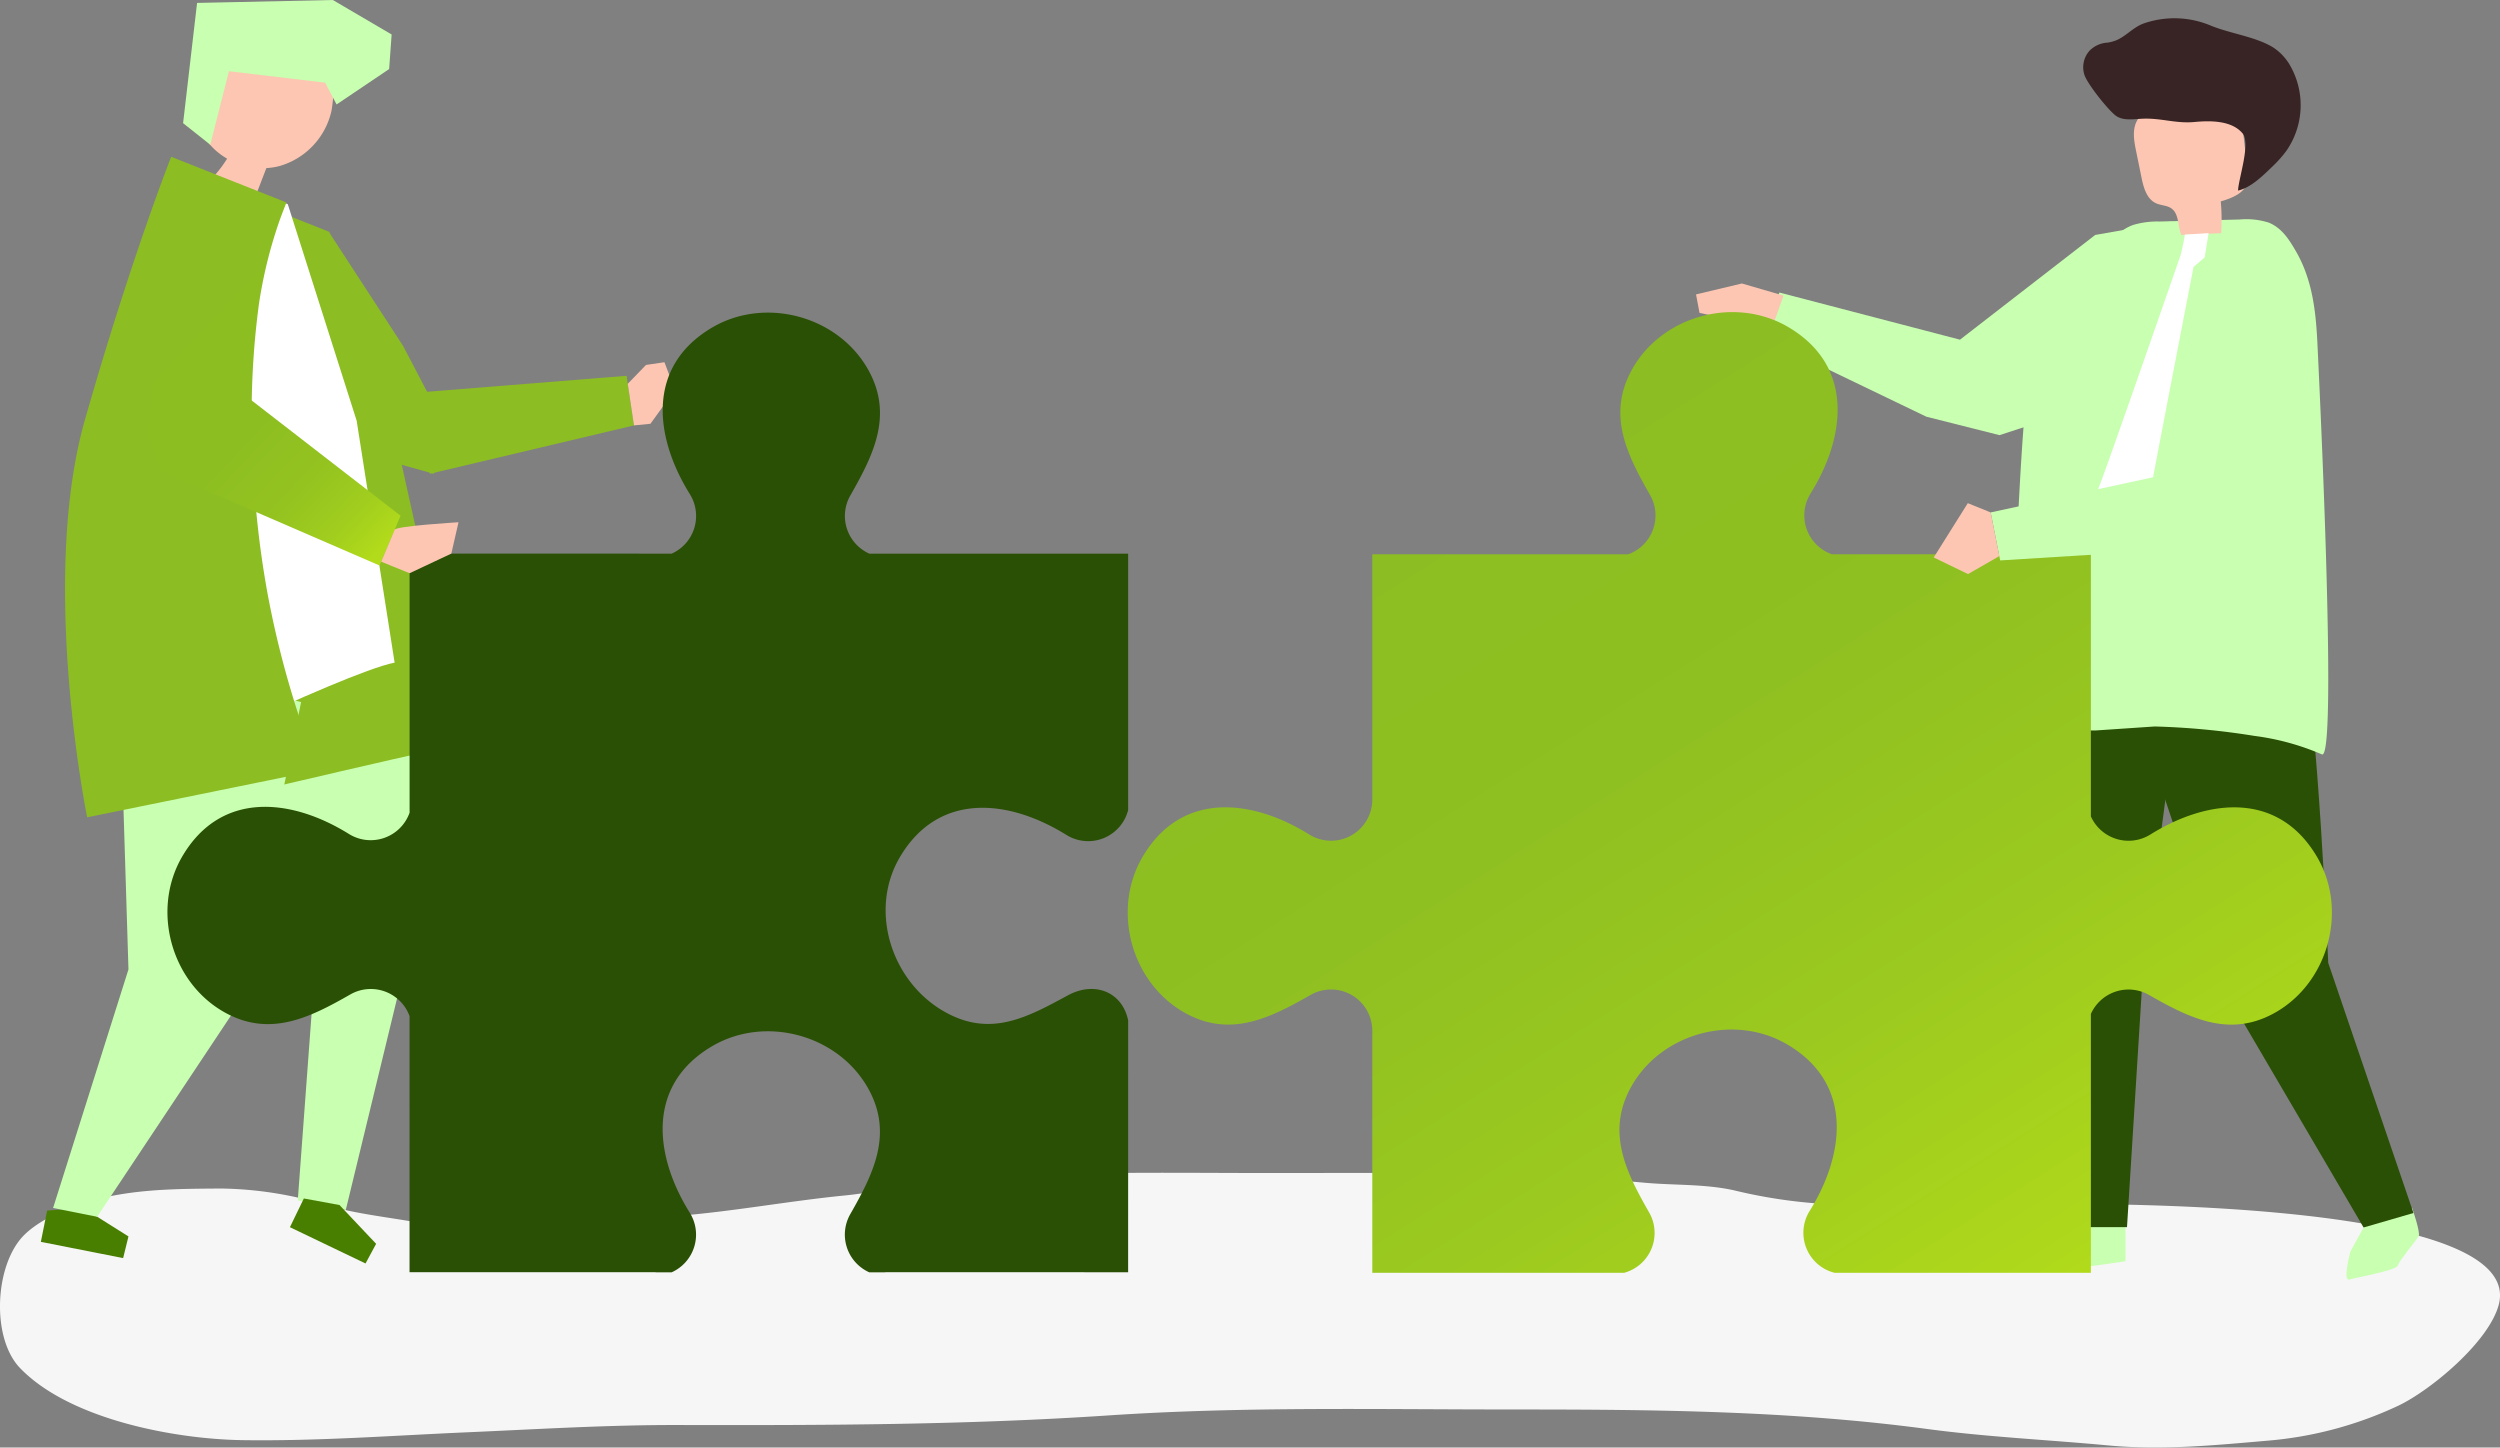
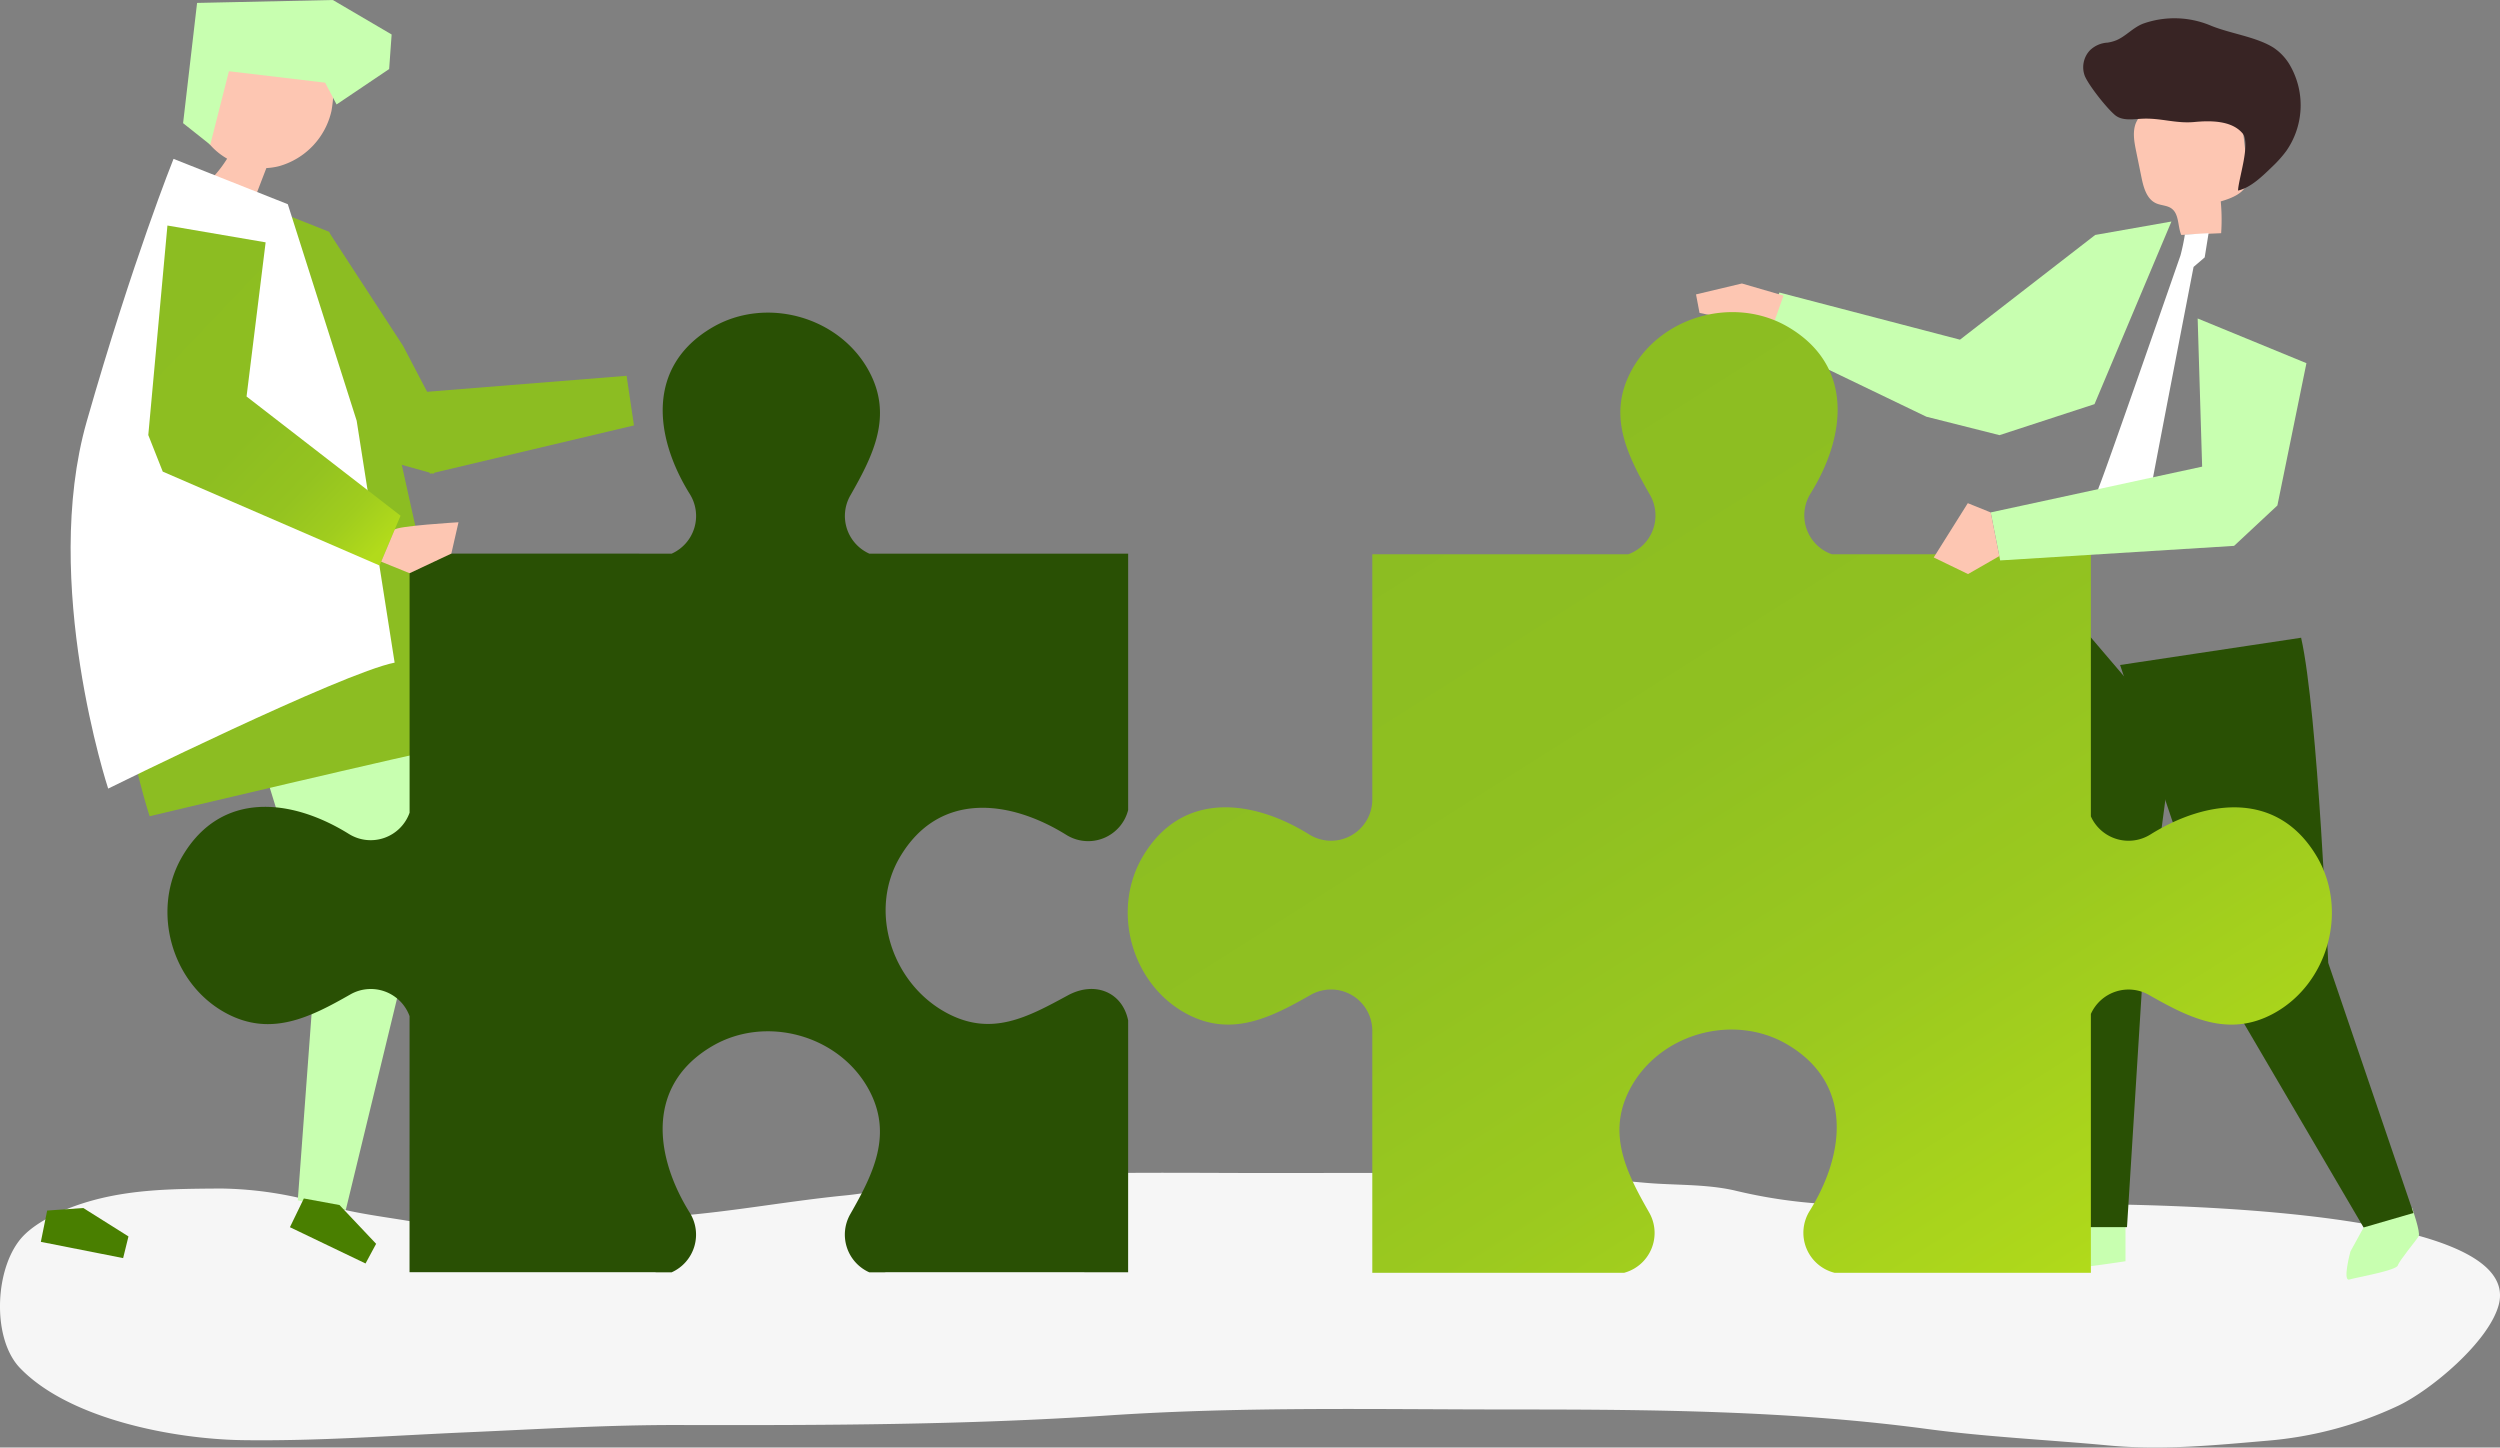
<svg xmlns="http://www.w3.org/2000/svg" width="572" height="331.188" viewBox="0 0 572 331.188">
  <rect x="0" y="0" width="572" height="331.188" fill="#808080" stroke="none" />
  <defs>
    <linearGradient id="linear-gradient" x1="0.203" y1="0.252" x2="0.8" y2="1" gradientUnits="objectBoundingBox">
      <stop offset="0" stop-color="#8cbd22" />
      <stop offset="0.328" stop-color="#8fc021" />
      <stop offset="0.647" stop-color="#9bc91f" />
      <stop offset="0.96" stop-color="#aed81b" />
      <stop offset="1" stop-color="#b2db1b" />
    </linearGradient>
    <linearGradient id="linear-gradient-2" x1="-0.011" y1="0.037" x2="0.783" y2="1.057" gradientUnits="objectBoundingBox">
      <stop offset="0" stop-color="#8cbd22" />
      <stop offset="0.546" stop-color="#8dbe21" />
      <stop offset="0.743" stop-color="#94c320" />
      <stop offset="0.883" stop-color="#a0cd1e" />
      <stop offset="0.995" stop-color="#b1da1b" />
      <stop offset="1" stop-color="#b2db1b" />
    </linearGradient>
  </defs>
  <g id="Group_1053" data-name="Group 1053" transform="translate(-1901.875 -6504.401)">
    <path id="Path_9573" data-name="Path 9573" d="M2164.294,6723.165c-16.75.049-33.5.453-50.223,2.311-6.3.7-12.477,2.245-18.8,2.867-12.622,1.242-25.019,3.561-37.685,4.631-10.2.861-20.443,1.368-30.614,2.461a107.781,107.781,0,0,1-29.555-.9c-7.005-1.253-14.042-1.959-20.929-3.972a85.538,85.538,0,0,0-24.1-3.8c-11.447.082-22.6.092-33.55,4.065-3.845,1.4-8.553,3.69-11.474,6.618-6.684,6.7-7.589,23.429-.915,30.382,11.243,11.7,35.238,16.291,51,16.509,17.268.237,34.043-1.045,51.337-1.8,16.069-.7,32.1-1.7,48.193-1.662,32.874.071,65.753,0,98.567-2.2,30.83-2.063,61.739-1.355,92.635-1.355,31.684,0,63.155.249,94.61,4.459,13.706,1.836,27.669,2.477,41.443,3.763,12.336,1.151,24.191-.022,36.478-1.086a87.04,87.04,0,0,0,29.94-8.024c7.419-3.545,20.647-14.56,22.922-23.024,6.378-23.728-89.9-23.158-104.679-23.1-16.537.061-33.2.6-49.728-.027a117.163,117.163,0,0,1-20.582-3.113c-6.756-1.482-13.565-1.105-20.417-1.729-28.574-2.6-57.212-2.219-85.878-2.219C2182.961,6723.218,2173.628,6723.138,2164.294,6723.165Z" transform="translate(0 49.571)" fill="#f6f6f6" />
    <path id="Path_9574" data-name="Path 9574" d="M1963.238,6547.7l16.957,26.029,11.039,21.083-4.039,8.173-14.684-4.107Z" transform="translate(13.905 9.811)" fill="#8cbd22" />
    <path id="Path_9575" data-name="Path 9575" d="M1946.673,6623.658v13.18l17.574,57.115-4.394,59.313,10.984,2.2,17.574-72.493-.672-21.329-8.115-43.5Z" transform="translate(10.152 25.774)" fill="#c8ffb0" />
    <path id="Path_9576" data-name="Path 9576" d="M1967.293,6729.455l8.384,8.874-2.422,4.5-17.3-8.3,3.186-6.574Z" transform="translate(12.254 50.656)" fill="#497f00" />
    <path id="Path_9577" data-name="Path 9577" d="M1919.205,6729.733l10.336,6.5-1.221,4.961-18.827-3.719,1.443-7.162Z" transform="translate(1.727 51.062)" fill="#497f00" />
    <path id="Path_9578" data-name="Path 9578" d="M1972.464,6549.558l-26.145-10.372s-9.292,23.08-19.855,60.05,4.905,84.032,4.905,84.032,59.9-14.236,71.858-16.583l-15-67.58Z" transform="translate(4.735 7.883)" fill="#8cbd22" />
-     <path id="Path_9579" data-name="Path 9579" d="M1968.522,6637.391l-13.941,68.557-32.719,49.2-10.087-2,17.249-54.6-2.24-72.137Z" transform="translate(2.244 27.647)" fill="#c8ffb0" />
+     <path id="Path_9579" data-name="Path 9579" d="M1968.522,6637.391Z" transform="translate(2.244 27.647)" fill="#c8ffb0" />
    <path id="Path_9580" data-name="Path 9580" d="M1969.706,6518.829c-7.119.524-13.775-5.322-20.782-3.871-4.556.943-8.152,4.985-9.542,9.538a11.414,11.414,0,0,0-.244,6.546,10.933,10.933,0,0,0,2.064,3.7,15.518,15.518,0,0,0,4.279,3.621,27.941,27.941,0,0,1-3.047,4.042l9.85,3.772q1.087-2.831,2.176-5.66a14.909,14.909,0,0,0,2.935-.445,17,17,0,0,0,11.962-12.637A33.036,33.036,0,0,0,1969.706,6518.829Z" transform="translate(8.359 2.34)" fill="#fdc6b2" />
    <path id="Path_9581" data-name="Path 9581" d="M1968.528,6523.317l-22.012-2.616-4.272,16.814-6.216-4.933,3.2-27.513,31.065-.668,13.451,7.891-.57,7.907-12.027,8.1Z" transform="translate(7.739)" fill="#c8ffb0" />
    <path id="Path_9582" data-name="Path 9582" d="M1964.739,6544.409l-26.145-10.373s-9.293,23.08-19.855,60.05,4.9,84.031,4.9,84.031,53.581-26.474,65.541-28.822l-8.684-55.339Z" transform="translate(2.985 6.715)" fill="#fff" />
-     <path id="Path_9583" data-name="Path 9583" d="M1918.579,6593.737c10.563-36.972,19.71-60.089,19.71-60.089l26.29,10.41.043.134c-.58,1.511-1.185,3.013-1.71,4.544a105.028,105.028,0,0,0-4.541,18.585,189.39,189.39,0,0,0-1.471,33.74,219.873,219.873,0,0,0,3.36,32.083,217.176,217.176,0,0,0,11.745,40.849c-24.317,4.942-52.936,10.784-52.936,10.784S1908.016,6630.707,1918.579,6593.737Z" transform="translate(2.75 6.628)" fill="#8cbd22" />
    <path id="Path_9584" data-name="Path 9584" d="M1976.7,6578.628l51.585-4.129,1.687,11.351-46.666,11.056Z" transform="translate(16.954 15.885)" fill="#8cbd22" />
-     <path id="Path_9585" data-name="Path 9585" d="M2018.972,6576.9l4.177-4.311,4.216-.626,2.4,6.328-5.6,7.755-3.777.375Z" transform="translate(26.534 15.312)" fill="#fdc6b2" />
    <path id="Path_9586" data-name="Path 9586" d="M2324.372,6545.722l-17.447,3.074-30.937,23.961-41.305-10.784-4.785,9.926,38.4,18.481,16.732,4.221,21.739-7.095Z" transform="translate(74.33 9.363)" fill="#c8ffb0" />
    <path id="Path_9587" data-name="Path 9587" d="M2236.2,6565.849l-6.462,3.234-4.617-.522-.029-1.575,2.708-1.081-8.763-1.9-.8-4.229,10.5-2.495,9.517,2.771Z" transform="translate(71.687 11.983)" fill="#fdc6b2" />
    <path id="Path_9588" data-name="Path 9588" d="M2293.163,6731.362l-8.146,5.77-2.716,4.413a31.577,31.577,0,0,0,4.751,1.7c1.7.34,14.935-1.7,14.935-1.7v-7.807Z" transform="translate(86.205 51.429)" fill="#c8ffb0" />
    <path id="Path_9589" data-name="Path 9589" d="M2343.488,6734.193l-3.006,5.468s-1.881,6.908-.252,6.434,10.714-2.051,11.083-3.218,4.31-5.848,4.773-6.689-1.5-6.47-1.5-6.47Z" transform="translate(99.181 51.057)" fill="#c8ffb0" />
    <path id="Path_9590" data-name="Path 9590" d="M2297.34,6629.594l26.3,78.525,29.414,50.174,11.409-3.315-19.5-57.225s-2.354-57.484-6.207-74.394Z" transform="translate(89.612 26.957)" fill="#295004" />
    <path id="Path_9591" data-name="Path 9591" d="M2280.365,6643.12l10.183,116.767h12.219l3.734-59.742,7.015-52.89-26.7-31.29Z" transform="translate(85.766 25.281)" fill="#295004" />
-     <path id="Path_9592" data-name="Path 9592" d="M2280.628,6584.41c1.265-6.017,1.764-12.495,4.745-18.106s8.611-9.862,12.958-14.634c1.841-2.021,3.806-4.125,6.544-5.088a19.467,19.467,0,0,1,5.966-.77l18.389-.464a16.827,16.827,0,0,1,6.6.709c3.053,1.211,4.779,4.022,6.288,6.645,3.853,6.7,4.563,14.131,4.908,21.7-.011.072,4.781,95.109.98,93.326a57.357,57.357,0,0,0-15.464-4.23,170.645,170.645,0,0,0-22.771-2.151l-13.439.907h-8.109c-4.867.471-4.467,1.935-9.469,1.631C2275.549,6663.693,2279.18,6591.309,2280.628,6584.41Z" transform="translate(85.109 9.273)" fill="#c8ffb0" />
    <path id="Path_9593" data-name="Path 9593" d="M2310.753,6554.2q4.563-.2,9.126-.4a45.564,45.564,0,0,0-.09-7.276c2.571-.748,5.559-1.915,6.144-4.527a7.528,7.528,0,0,0-.01-2.517q-.6-5.194-1.207-10.387a9.2,9.2,0,0,0-.878-3.484c-1.033-1.846-3.187-2.747-5.247-3.225a18.822,18.822,0,0,0-15.422,2.863,8.244,8.244,0,0,0-2.757,3.247c-.861,2.041-.432,4.37.012,6.54q.613,3,1.227,6.01c.47,2.305,1.189,4.935,3.329,5.908,1.137.517,2.516.461,3.532,1.189C2310.3,6549.429,2309.9,6552.173,2310.753,6554.2Z" transform="translate(90.196 3.957)" fill="#fdc6b2" />
    <path id="Path_9594" data-name="Path 9594" d="M2296.042,6513.382a8.924,8.924,0,0,0,2.062-.567c2.2-.959,3.749-2.882,6.089-3.783a21.43,21.43,0,0,1,15.319.4c4.45,1.872,10.522,2.592,14.5,5.106a12.152,12.152,0,0,1,3.925,4.326,18.293,18.293,0,0,1-1.022,19.318,26.189,26.189,0,0,1-3.04,3.424c-2.271,2.2-4.991,4.93-7.985,5.628.076-2.64,2.938-10.816,1.034-13.09-2.526-3.011-7.481-2.936-11.032-2.6-4.231.4-7.715-.963-11.936-.752-2.149.108-4.58.54-6.228-.843-1.906-1.6-5.934-6.683-6.89-8.913a5.638,5.638,0,0,1,1.175-5.907A6.247,6.247,0,0,1,2296.042,6513.382Z" transform="translate(88.051 0.772)" fill="#382424" />
    <path id="Path_9595" data-name="Path 9595" d="M2293.035,6608.453a7.19,7.19,0,0,1,.537-2.746c1.612-3.9,18.562-52.725,18.562-52.725a47.186,47.186,0,0,0,1-4.754l5.43-.338-.893,5.546-2.545,2.184s-10.417,53.77-10.479,54.71l-7.723,9.55Z" transform="translate(88.637 9.855)" fill="#fff" />
    <path id="Path_9596" data-name="Path 9596" d="M2332.6,6723.2a9.449,9.449,0,0,1,13.3-4.344c9.192,5.245,18.242,9.818,28.514,4.234,12.5-6.793,17.123-23.6,9.915-35.853-8.889-15.1-25.048-13.242-38.117-5.092A9.449,9.449,0,0,1,2332.6,6678v-59.98h-59.275a9.435,9.435,0,0,1-4.872-13.879c8.142-13.073,9.994-29.233-5.115-38.113-12.252-7.2-29.061-2.564-35.846,9.934-5.578,10.276-1,19.324,4.25,28.513a9.436,9.436,0,0,1-4.969,13.545h-58.583v56.119a9.435,9.435,0,0,1-14.428,8c-13.068-8.149-29.228-10.011-38.117,5.092-7.206,12.248-2.581,29.06,9.915,35.853,10.273,5.584,19.323,1.011,28.514-4.234a9.436,9.436,0,0,1,14.116,8.191v55.385h57.617a9.443,9.443,0,0,0,5.729-13.8c-5.25-9.189-9.829-18.237-4.25-28.513,6.785-12.5,23.594-17.135,35.845-9.934,15.111,8.88,13.257,25.04,5.115,38.112a9.435,9.435,0,0,0,5.7,14.131H2332.6Z" transform="translate(47.667 13.192)" fill="url(#linear-gradient)" />
    <path id="Path_9597" data-name="Path 9597" d="M2093.694,6617.86a9.448,9.448,0,0,1-4.344-13.3c5.246-9.191,9.82-18.241,4.238-28.515-6.792-12.495-23.6-17.123-35.851-9.917-15.105,8.887-13.245,25.046-5.1,38.116a9.45,9.45,0,0,1-4.146,13.615l-59.979-.006v22.139l0,37.138a9.437,9.437,0,0,1-13.88,4.871c-13.072-8.144-29.232-10-38.114,5.111-7.2,12.25-2.566,29.061,9.932,35.846,10.275,5.58,19.324,1,28.512-4.248a9.437,9.437,0,0,1,13.545,4.97l-.006,58.584,56.119.006c.108,0,.21.018.318.021h3.542a9.45,9.45,0,0,0,4.146-13.616c-8.148-13.07-10.008-29.229,5.1-38.116,12.249-7.206,29.06-2.578,35.851,9.917,5.583,10.275,1.008,19.325-4.238,28.515a9.448,9.448,0,0,0,4.343,13.3h3.524c.109,0,.213-.022.323-.022l55.385.006.006-57.618c-1.348-6.518-7.653-9.063-13.8-5.729-9.3,5.047-17.543,9.543-27.818,3.962-12.5-6.785-17.828-23.311-10.626-35.562,8.882-15.108,25.042-13.253,38.114-5.11a9.435,9.435,0,0,0,14.13-5.7l0-34.746,0-23.1v-.812Z" transform="translate(7.077 13.214)" fill="#295004" />
    <path id="Path_9598" data-name="Path 9598" d="M1956.382,6550.316l-4.364,35.271,35.235,27.271-4.8,11.4-49.609-21.486-3.309-8.364,4.379-47.939Z" transform="translate(6.269 9.533)" fill="url(#linear-gradient-2)" />
    <path id="Path_9599" data-name="Path 9599" d="M1972.981,6610.843s2.712-6.446,3.075-7.312,14.613-1.713,14.613-1.713l-1.642,7.171-9.547,4.49Z" transform="translate(16.112 22.075)" fill="#fdc6b2" />
    <path id="Path_9600" data-name="Path 9600" d="M2320.556,6563.807l1.025,33.9L2273.2,6608.18l2.169,10.984,53.517-3.329,9.912-9.243,6.646-32.557Z" transform="translate(84.143 13.461)" fill="#c8ffb0" />
    <path id="Path_9601" data-name="Path 9601" d="M2277.586,6610.368l-7.162,4.112-7.847-3.8,7.795-12.421,5.24,2.118Z" transform="translate(81.735 21.268)" fill="#fdc6b2" />
  </g>
</svg>